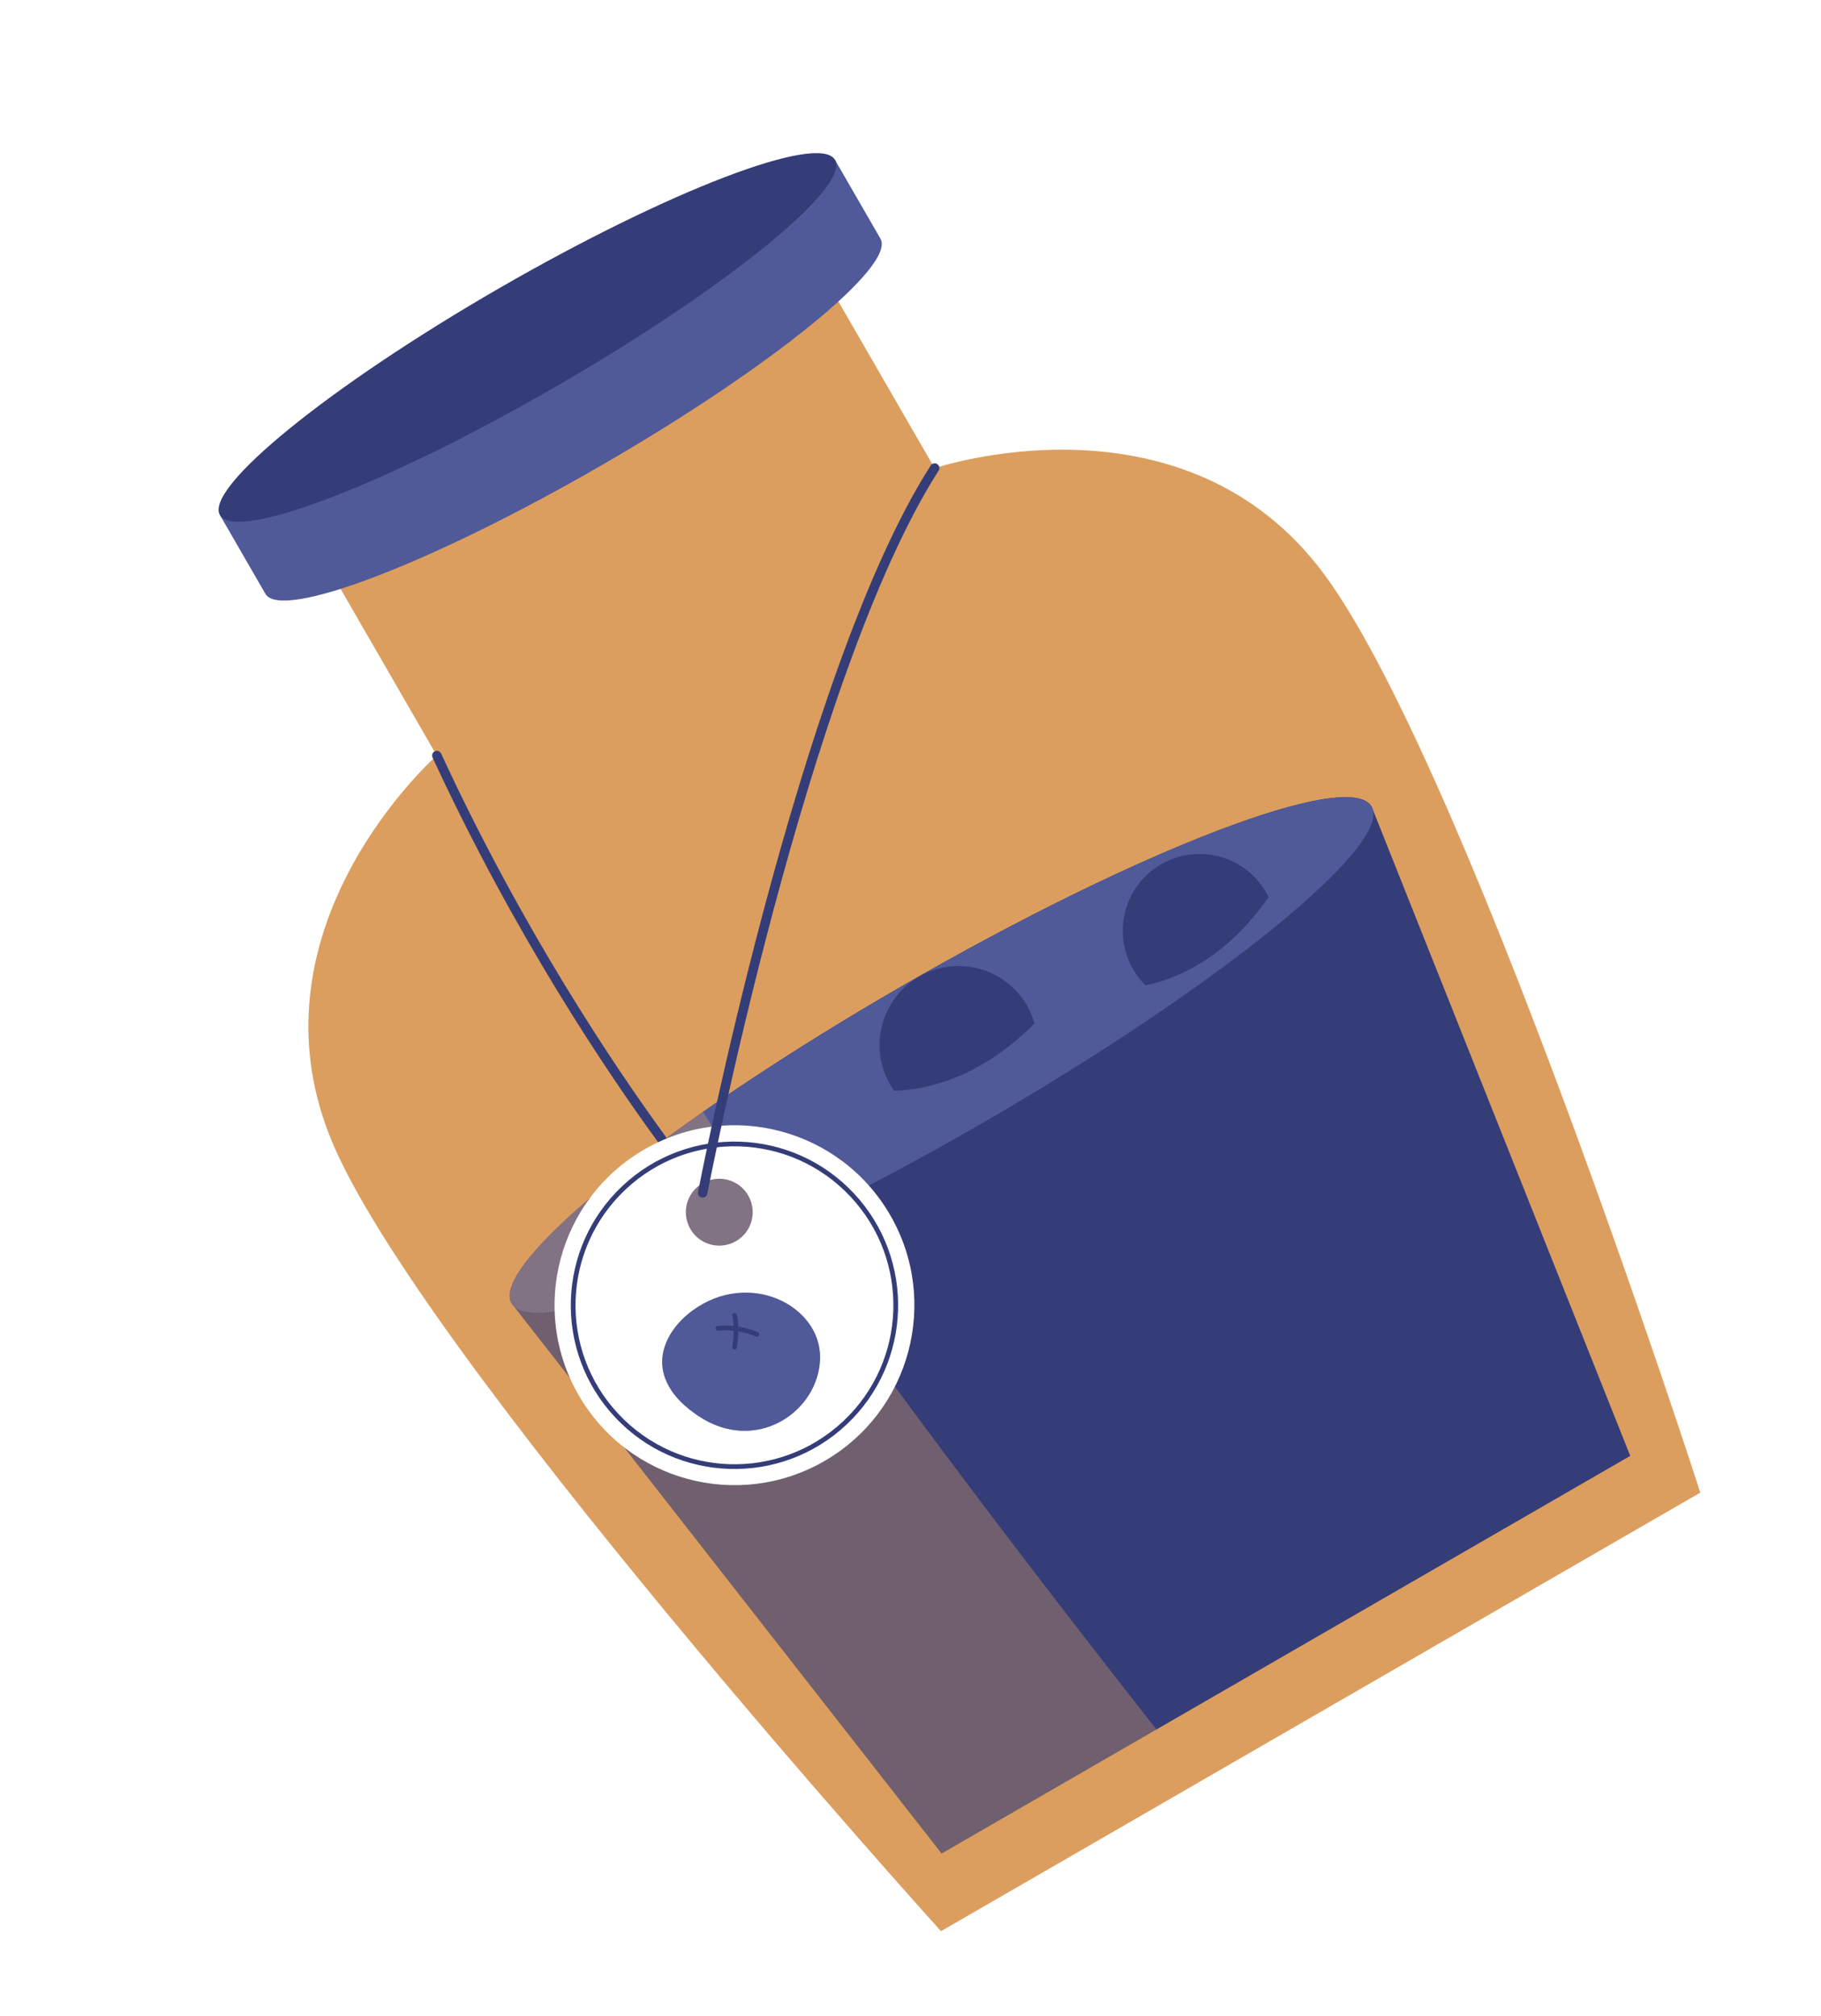
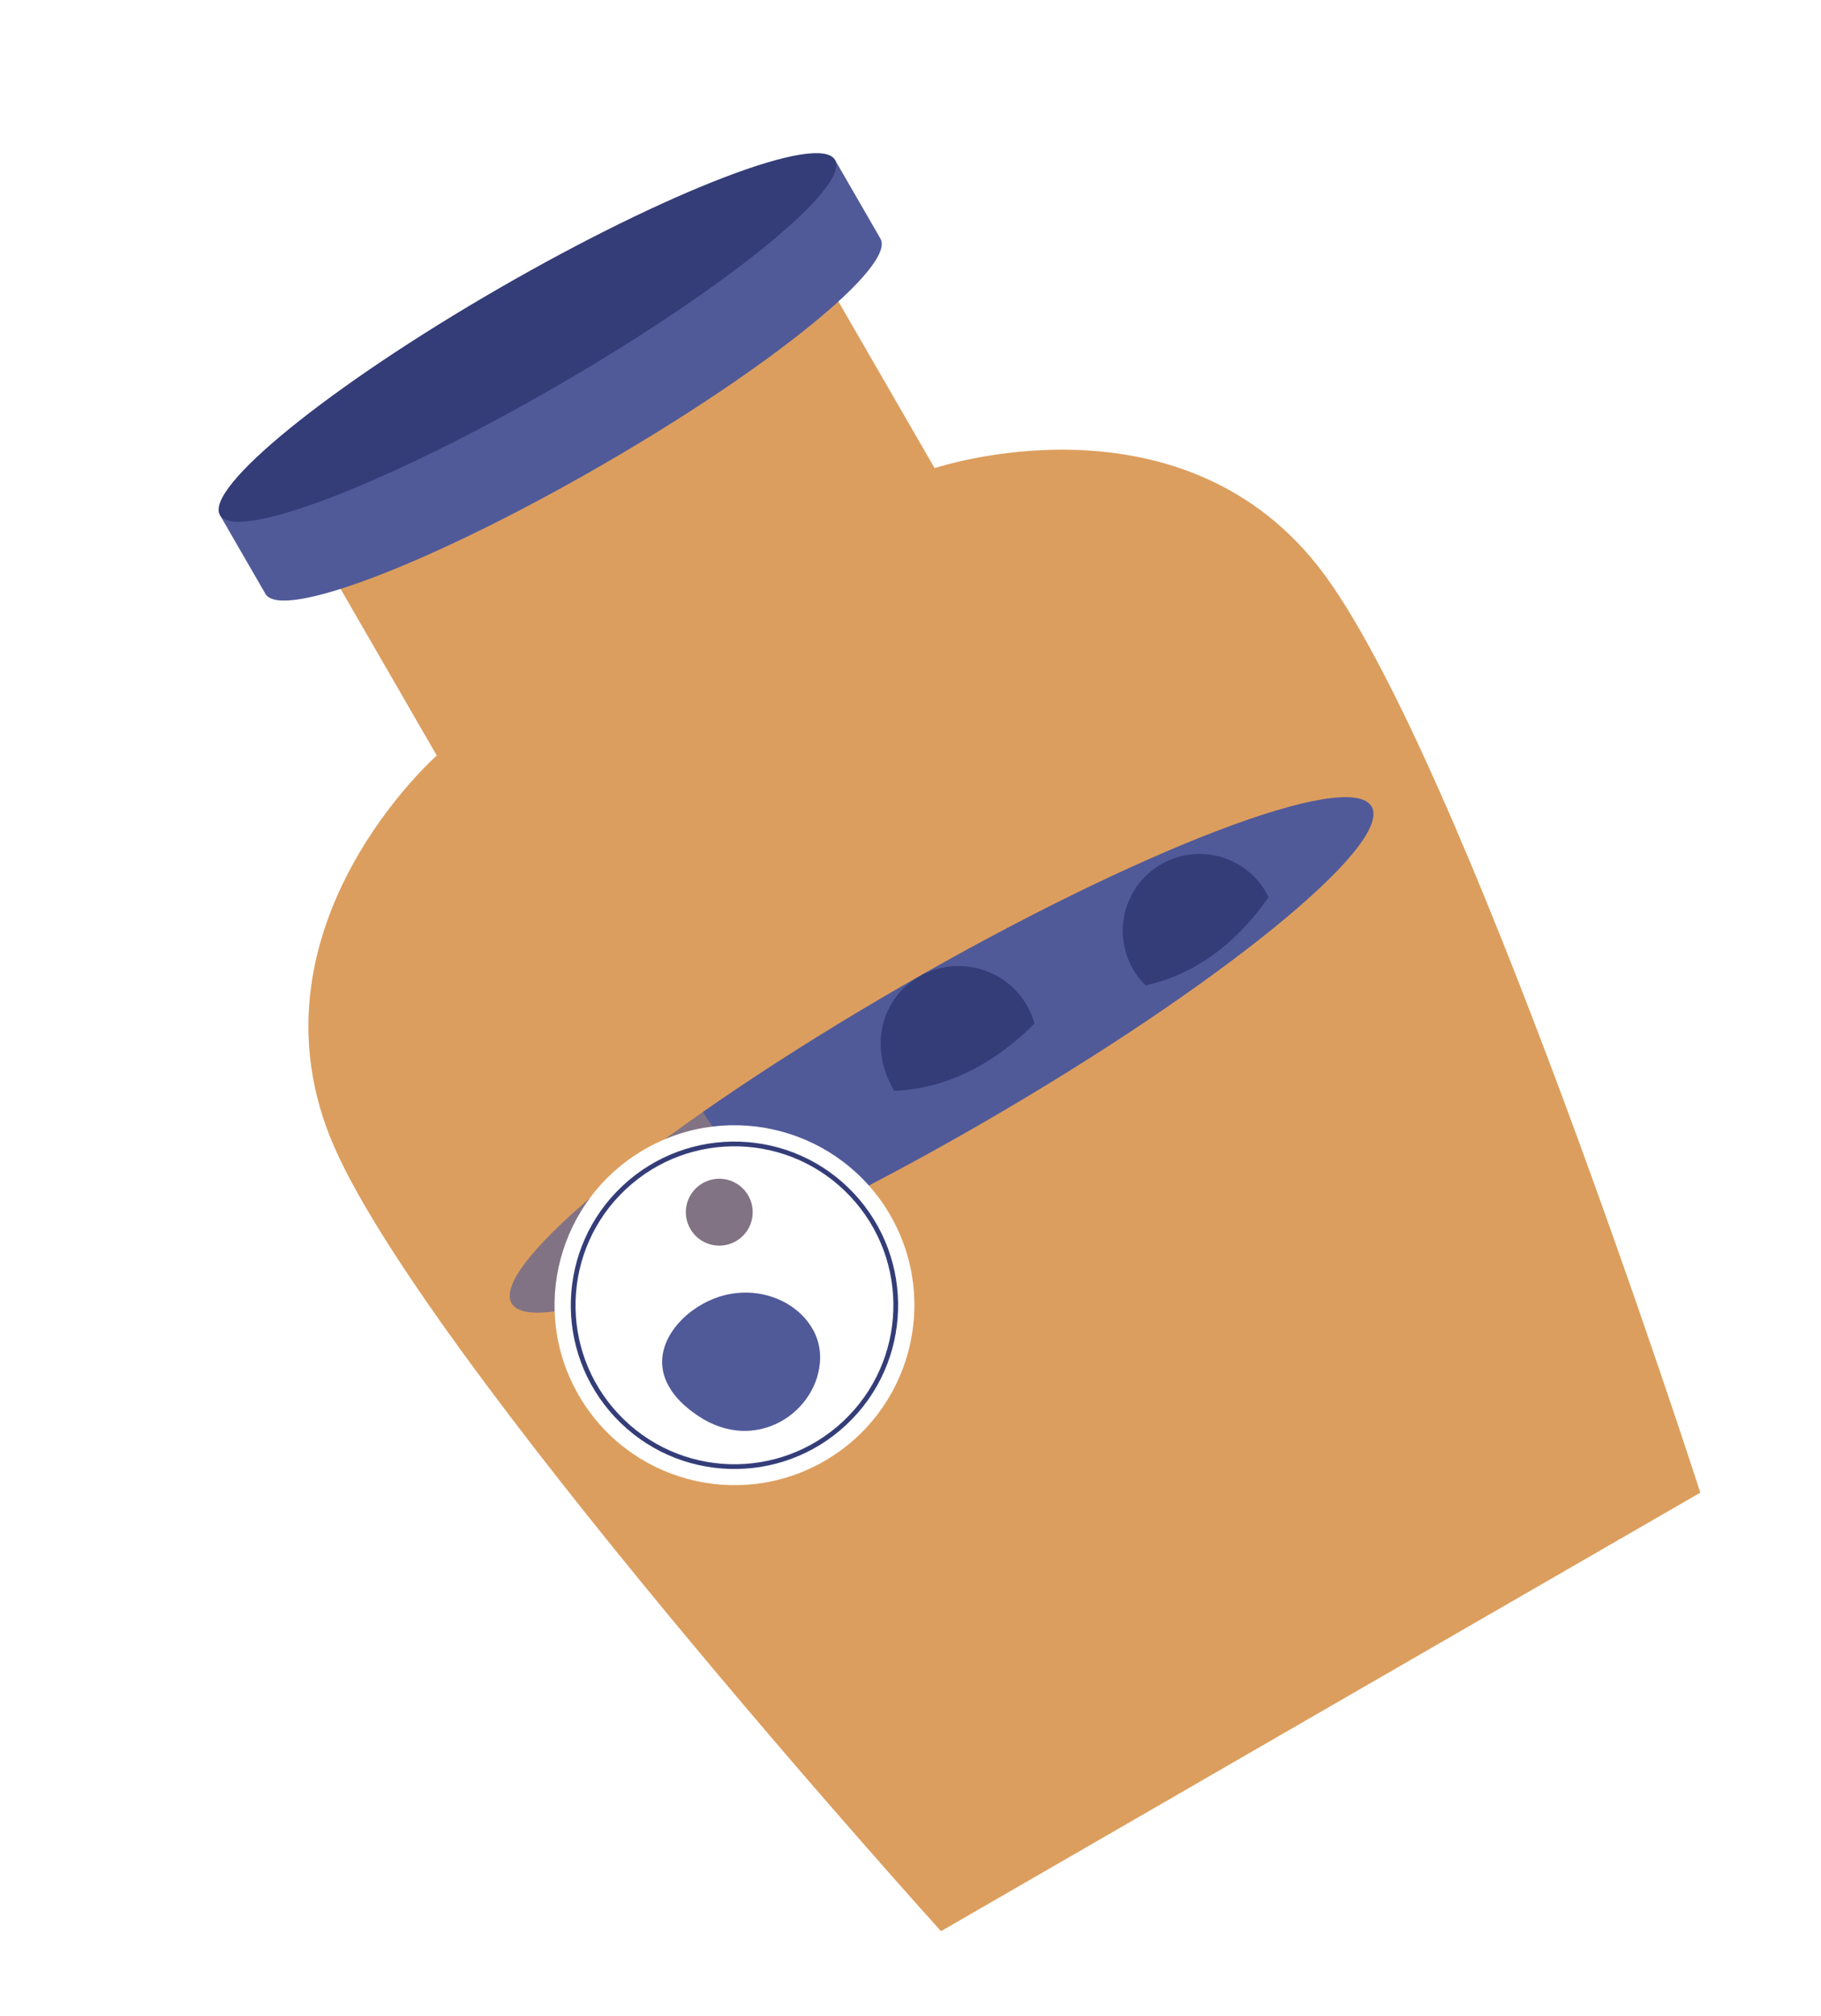
<svg xmlns="http://www.w3.org/2000/svg" width="178" height="197" viewBox="0 0 178 197" fill="none">
  <g filter="url(#filter0_dddd_580_2486)">
    <path d="M128.84 55.322C114.991 37.778 91.362 45.739 91.362 45.739L81.96 29.454C85.108 26.581 86.672 24.378 86.062 23.322L81.618 15.624C80.085 12.97 65.389 18.587 48.784 28.174C32.18 37.76 19.959 47.684 21.491 50.338L25.936 58.036C26.545 59.092 29.235 58.839 33.297 57.549L42.699 73.834C42.699 73.834 38.175 77.832 34.555 84.356C33.341 86.538 32.236 88.999 31.434 91.69C29.77 97.32 29.419 103.95 32.259 111.083C35.103 118.224 43.049 129.625 52.25 141.517C53.088 142.6 53.935 143.679 54.79 144.773C55.279 145.397 55.779 146.024 56.268 146.649C57.065 147.66 57.865 148.658 58.669 149.664C59.971 151.29 61.288 152.907 62.596 154.507C64.341 156.644 66.088 158.748 67.8 160.808C68.727 161.914 69.632 163.002 70.54 164.076C71.315 164.993 72.085 165.902 72.837 166.8C73.66 167.764 74.462 168.709 75.253 169.637C76.437 171.022 77.592 172.359 78.695 173.641C79.361 174.407 80.006 175.154 80.641 175.885C81.059 176.369 81.467 176.837 81.871 177.296C82.209 177.677 82.533 178.055 82.858 178.432C83.453 179.112 84.017 179.757 84.567 180.377C84.913 180.774 85.255 181.163 85.583 181.528C86.706 182.809 87.708 183.935 88.569 184.909C89 185.396 89.394 185.84 89.749 186.232C91.172 187.83 91.974 188.721 91.974 188.721L166.203 145.865C166.203 145.865 142.686 72.878 128.837 55.334L128.84 55.322Z" fill="white" />
    <path d="M130.289 54.178C130.332 54.231 130.37 54.286 130.406 54.343C133.998 58.954 138.099 66.924 142.204 76.129C146.379 85.489 150.632 96.297 154.444 106.534C158.257 116.775 161.635 126.464 164.06 133.592C165.273 137.156 166.247 140.081 166.919 142.116C167.255 143.133 167.515 143.928 167.691 144.469C167.779 144.739 167.846 144.946 167.892 145.086L167.943 145.244L167.956 145.285L167.959 145.295L167.96 145.298C167.96 145.298 167.96 145.299 166.203 145.865L167.96 145.299C168.227 146.127 167.88 147.029 167.126 147.464L92.897 190.32C92.142 190.756 91.186 190.604 90.602 189.956L91.974 188.721L90.602 189.956L90.602 189.956L90.602 189.956L90.6 189.954L90.593 189.946L90.564 189.914L90.453 189.791C90.355 189.682 90.21 189.52 90.02 189.308C89.641 188.885 89.085 188.263 88.374 187.465C88.015 187.067 87.616 186.619 87.186 186.132C86.942 185.856 86.686 185.567 86.418 185.265C85.748 184.508 85.005 183.669 84.202 182.754C83.869 182.383 83.525 181.991 83.18 181.596C82.637 180.984 82.081 180.349 81.5 179.685L81.468 179.648L81.458 179.636C81.132 179.257 80.816 178.889 80.489 178.52L80.484 178.515C80.079 178.053 79.667 177.582 79.246 177.095C78.931 176.733 78.63 176.384 78.326 176.033C77.993 175.65 77.659 175.263 77.302 174.852L77.295 174.845C76.969 174.465 76.637 174.08 76.3 173.689C75.504 172.765 74.683 171.812 73.85 170.836L73.849 170.835C73.489 170.413 73.131 169.993 72.771 169.57C72.331 169.053 71.888 168.532 71.433 167.999L71.423 167.987C70.838 167.289 70.243 166.585 69.641 165.873C69.471 165.672 69.3 165.47 69.129 165.268C68.48 164.499 67.831 163.723 67.178 162.942C66.915 162.626 66.65 162.31 66.385 161.993L66.38 161.988C64.669 159.928 62.917 157.819 61.166 155.675L130.289 54.178ZM130.289 54.178C122.913 44.833 112.93 42.317 104.956 42.105C100.97 42 97.445 42.466 94.918 42.956C93.831 43.168 92.923 43.384 92.238 43.564M130.289 54.178L92.238 43.564M92.238 43.564L84.288 29.795C85.403 28.704 86.314 27.676 86.947 26.744C87.358 26.14 87.716 25.485 87.901 24.812C88.088 24.134 88.147 23.241 87.661 22.399L83.216 14.701C82.605 13.642 81.51 13.293 80.705 13.18C79.859 13.06 78.884 13.13 77.878 13.295C75.843 13.628 73.209 14.431 70.194 15.584C64.136 17.899 56.221 21.748 47.861 26.575C39.501 31.401 32.208 36.333 27.172 40.422C24.666 42.458 22.651 44.338 21.345 45.934C20.699 46.723 20.151 47.532 19.831 48.325C19.526 49.079 19.28 50.202 19.892 51.261L24.337 58.96C24.823 59.802 25.626 60.196 26.306 60.374C26.982 60.55 27.727 60.567 28.457 60.514C29.581 60.431 30.926 60.157 32.428 59.736L40.379 73.507C39.899 73.993 39.287 74.64 38.593 75.435C36.948 77.321 34.829 80.057 32.941 83.459C31.674 85.739 30.511 88.323 29.665 91.163L29.663 91.167C27.903 97.122 27.526 104.184 30.543 111.766L30.544 111.766C33.5 119.189 41.617 130.791 50.79 142.647L50.79 142.648C51.447 143.496 52.109 144.342 52.774 145.191C52.961 145.431 53.148 145.67 53.336 145.91L53.336 145.91C53.583 146.226 53.833 146.542 54.079 146.854L54.08 146.855C54.328 147.169 54.573 147.478 54.813 147.786L54.818 147.792C55.526 148.69 56.237 149.578 56.946 150.465L57.228 150.817L57.228 150.818C58.535 152.451 59.857 154.074 61.166 155.675L92.238 43.564Z" stroke="white" stroke-width="3.692" stroke-linejoin="round" />
  </g>
  <path d="M78.041 29.553L81.198 35.021C82.287 36.908 73.615 43.95 61.823 50.758C50.032 57.566 39.596 61.555 38.507 59.668L35.35 54.2L78.041 29.553Z" fill="#DC9E5E" />
  <g style="mix-blend-mode:multiply">
    <path d="M32.259 111.083C23.99 90.317 42.699 73.834 42.699 73.834L30.643 52.952L56.706 41.913L79.297 24.861L91.358 45.751C91.358 45.751 114.983 37.782 128.837 55.334C142.686 72.878 166.203 145.865 166.203 145.865L91.982 188.716C91.982 188.716 40.528 131.848 32.259 111.083Z" fill="#DC9E5E" />
  </g>
-   <path d="M88.156 96.367C111.372 82.963 131.926 75.104 134.073 78.821L159.354 142.273L92.04 181.136L49.995 127.364C47.853 123.654 64.932 109.775 88.148 96.371L88.156 96.367Z" fill="#343D78" />
  <path d="M95.919 109.813C119.134 96.41 136.216 82.534 134.072 78.821C131.929 75.108 111.371 82.963 88.156 96.367C64.94 109.77 47.858 123.646 50.002 127.359C52.146 131.072 72.704 123.217 95.919 109.813Z" fill="#505A99" />
-   <path d="M87.396 106.59C87.265 106.4 87.129 106.201 87.009 105.993C84.876 102.3 86.143 97.571 89.837 95.439C93.53 93.306 98.259 94.573 100.392 98.267C100.715 98.826 100.949 99.416 101.125 100.018C95.98 105.174 90.921 106.474 87.401 106.598L87.396 106.59Z" fill="#343D78" />
+   <path d="M87.396 106.59C84.876 102.3 86.143 97.571 89.837 95.439C93.53 93.306 98.259 94.573 100.392 98.267C100.715 98.826 100.949 99.416 101.125 100.018C95.98 105.174 90.921 106.474 87.401 106.598L87.396 106.59Z" fill="#343D78" />
  <path d="M111.982 96.297C111.815 96.138 111.665 95.969 111.509 95.792C108.845 92.619 109.248 87.888 112.425 85.212C115.599 82.548 120.329 82.951 123.005 86.128C123.411 86.608 123.736 87.134 124.004 87.672C119.956 93.474 115.338 95.575 111.99 96.293L111.982 96.297Z" fill="#343D78" />
  <g style="mix-blend-mode:multiply" opacity="0.36">
    <path d="M70.984 33.669L64.476 36.041L79.306 24.857L80.026 26.104L70.984 33.669Z" fill="#DC9E5E" />
  </g>
  <g style="mix-blend-mode:multiply" opacity="0.36">
    <path d="M32.259 111.083C23.99 90.317 42.699 73.834 42.699 73.834L30.643 52.952L53.58 43.238L64.113 61.481C64.113 61.481 51.611 74.37 60.7 94.673C69.784 114.968 117.141 174.191 117.141 174.191L91.982 188.716C91.982 188.716 40.528 131.848 32.259 111.083Z" fill="#DC9E5E" />
  </g>
  <g style="mix-blend-mode:screen" opacity="0.38">
    <path d="M116.603 51.407C126.867 51.184 90.484 78.724 80.815 79.425C71.146 80.125 106.121 51.639 116.603 51.407Z" fill="#DC9E5E" />
  </g>
  <path d="M81.618 15.624L86.062 23.322C87.595 25.977 75.374 35.9 58.777 45.482C42.181 55.064 27.476 60.686 25.944 58.032L21.499 50.333L81.626 15.619L81.618 15.624Z" fill="#505A99" />
  <path d="M54.332 37.783C70.934 28.198 83.15 18.277 81.618 15.624C80.086 12.97 65.386 18.589 48.784 28.174C32.183 37.758 19.967 47.68 21.499 50.333C23.031 52.987 37.731 47.368 54.332 37.783Z" fill="#343D78" />
-   <path d="M42.7 73.834C50.67 91.073 59.648 104.426 64.69 111.332" stroke="#343D78" stroke-width="0.923" stroke-linecap="round" stroke-linejoin="round" />
  <path d="M63 112.319C71.41 107.463 82.167 110.345 87.022 118.755C91.878 127.166 88.996 137.922 80.585 142.778C72.175 147.633 61.419 144.751 56.563 136.341C51.708 127.931 54.59 117.174 63 112.319ZM71.942 121.29C73.501 120.39 74.043 118.393 73.138 116.826C72.234 115.259 70.242 114.725 68.674 115.63C67.108 116.535 66.574 118.527 67.478 120.094C68.383 121.661 70.376 122.195 71.942 121.29Z" fill="white" />
  <path d="M82.581 139.055C88.931 133.096 89.248 123.118 83.289 116.768C77.331 110.418 67.353 110.101 61.003 116.06C54.653 122.019 54.336 131.997 60.295 138.347C66.253 144.696 76.231 145.013 82.581 139.055Z" stroke="#343D78" stroke-width="0.462" stroke-linecap="round" stroke-linejoin="round" />
-   <path d="M68.685 116.572C68.685 116.572 78.475 65.863 91.362 45.739" stroke="#343D78" stroke-width="0.923" stroke-linecap="round" stroke-linejoin="round" />
  <path d="M67.644 128.099C73.176 124 80.263 127.561 80.161 132.737C80.058 137.913 73.939 142.159 68.265 138.368C62.595 134.585 64.762 130.233 67.644 128.099Z" fill="#505A99" />
  <g style="mix-blend-mode:multiply" opacity="0.67">
    <path d="M74.989 135.392C77.257 134.115 78.791 132.174 79.469 129.97C79.921 130.807 80.175 131.747 80.153 132.741C80.05 137.917 73.931 142.164 68.257 138.373C67.007 137.538 66.145 136.672 65.585 135.812C68.553 137.114 72.14 136.994 74.989 135.392Z" fill="#505A99" />
  </g>
  <g style="mix-blend-mode:multiply">
-     <path d="M71.799 128.557C72.123 129.874 71.803 131.646 71.803 131.646" stroke="#343D78" stroke-width="0.462" stroke-linecap="round" stroke-linejoin="round" />
-     <path d="M70.179 129.812C72.229 129.578 73.969 130.396 73.969 130.396" stroke="#343D78" stroke-width="0.462" stroke-linecap="round" stroke-linejoin="round" />
-   </g>
+     </g>
  <defs>
    <filter id="filter0_dddd_580_2486" x="16.745" y="10.351" width="159.613" height="185.756" filterUnits="userSpaceOnUse" color-interpolation-filters="sRGB">
      <feFlood flood-opacity="0" result="BackgroundImageFix" />
      <feColorMatrix in="SourceAlpha" type="matrix" values="0 0 0 0 0 0 0 0 0 0 0 0 0 0 0 0 0 0 127 0" result="hardAlpha" />
      <feOffset />
      <feGaussianBlur stdDeviation="0.462" />
      <feColorMatrix type="matrix" values="0 0 0 0 0.075 0 0 0 0 0.318 0 0 0 0 0.369 0 0 0 0.24 0" />
      <feBlend mode="normal" in2="BackgroundImageFix" result="effect1_dropShadow_580_2486" />
      <feColorMatrix in="SourceAlpha" type="matrix" values="0 0 0 0 0 0 0 0 0 0 0 0 0 0 0 0 0 0 127 0" result="hardAlpha" />
      <feOffset dx="0.923" />
      <feGaussianBlur stdDeviation="0.462" />
      <feColorMatrix type="matrix" values="0 0 0 0 0.075 0 0 0 0 0.318 0 0 0 0 0.369 0 0 0 0.2 0" />
      <feBlend mode="normal" in2="effect1_dropShadow_580_2486" result="effect2_dropShadow_580_2486" />
      <feColorMatrix in="SourceAlpha" type="matrix" values="0 0 0 0 0 0 0 0 0 0 0 0 0 0 0 0 0 0 127 0" result="hardAlpha" />
      <feOffset dx="2.769" dy="0.923" />
      <feGaussianBlur stdDeviation="0.923" />
      <feColorMatrix type="matrix" values="0 0 0 0 0.075 0 0 0 0 0.318 0 0 0 0 0.369 0 0 0 0.12 0" />
      <feBlend mode="normal" in2="effect2_dropShadow_580_2486" result="effect3_dropShadow_580_2486" />
      <feColorMatrix in="SourceAlpha" type="matrix" values="0 0 0 0 0 0 0 0 0 0 0 0 0 0 0 0 0 0 127 0" result="hardAlpha" />
      <feOffset dx="4.616" dy="1.846" />
      <feGaussianBlur stdDeviation="0.923" />
      <feColorMatrix type="matrix" values="0 0 0 0 0.075 0 0 0 0 0.318 0 0 0 0 0.369 0 0 0 0.04 0" />
      <feBlend mode="normal" in2="effect3_dropShadow_580_2486" result="effect4_dropShadow_580_2486" />
      <feBlend mode="normal" in="SourceGraphic" in2="effect4_dropShadow_580_2486" result="shape" />
    </filter>
  </defs>
</svg>